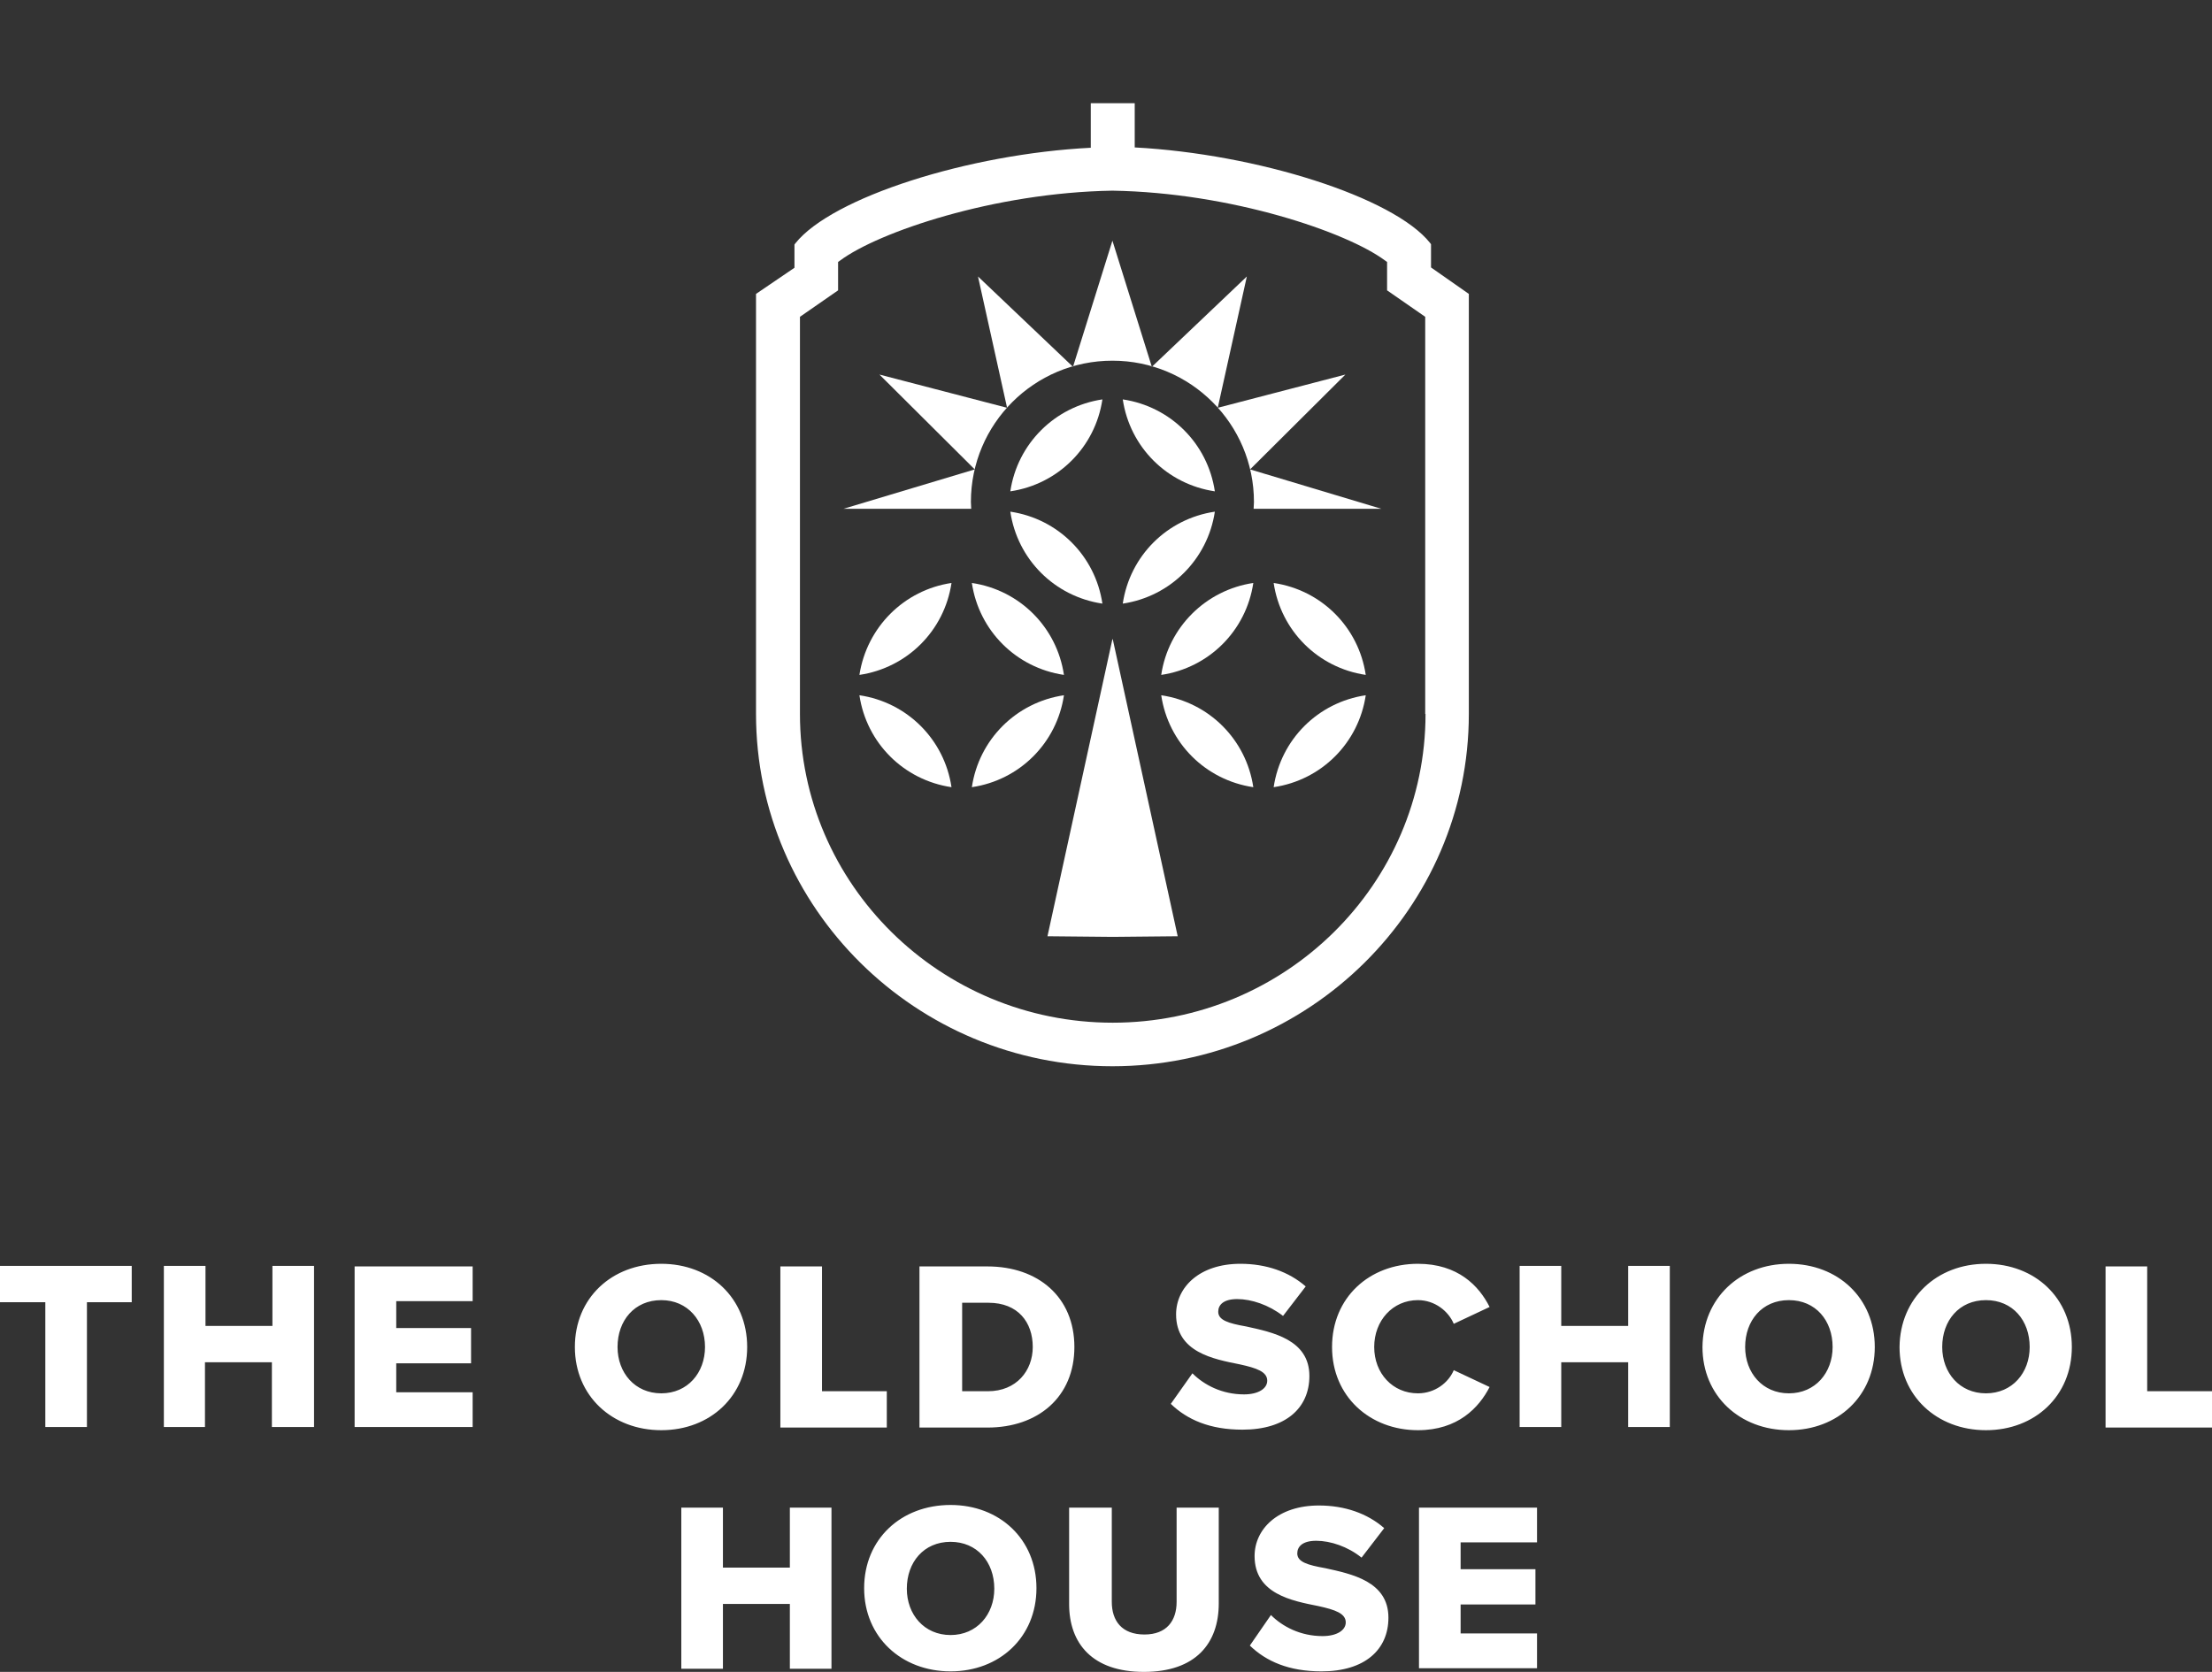
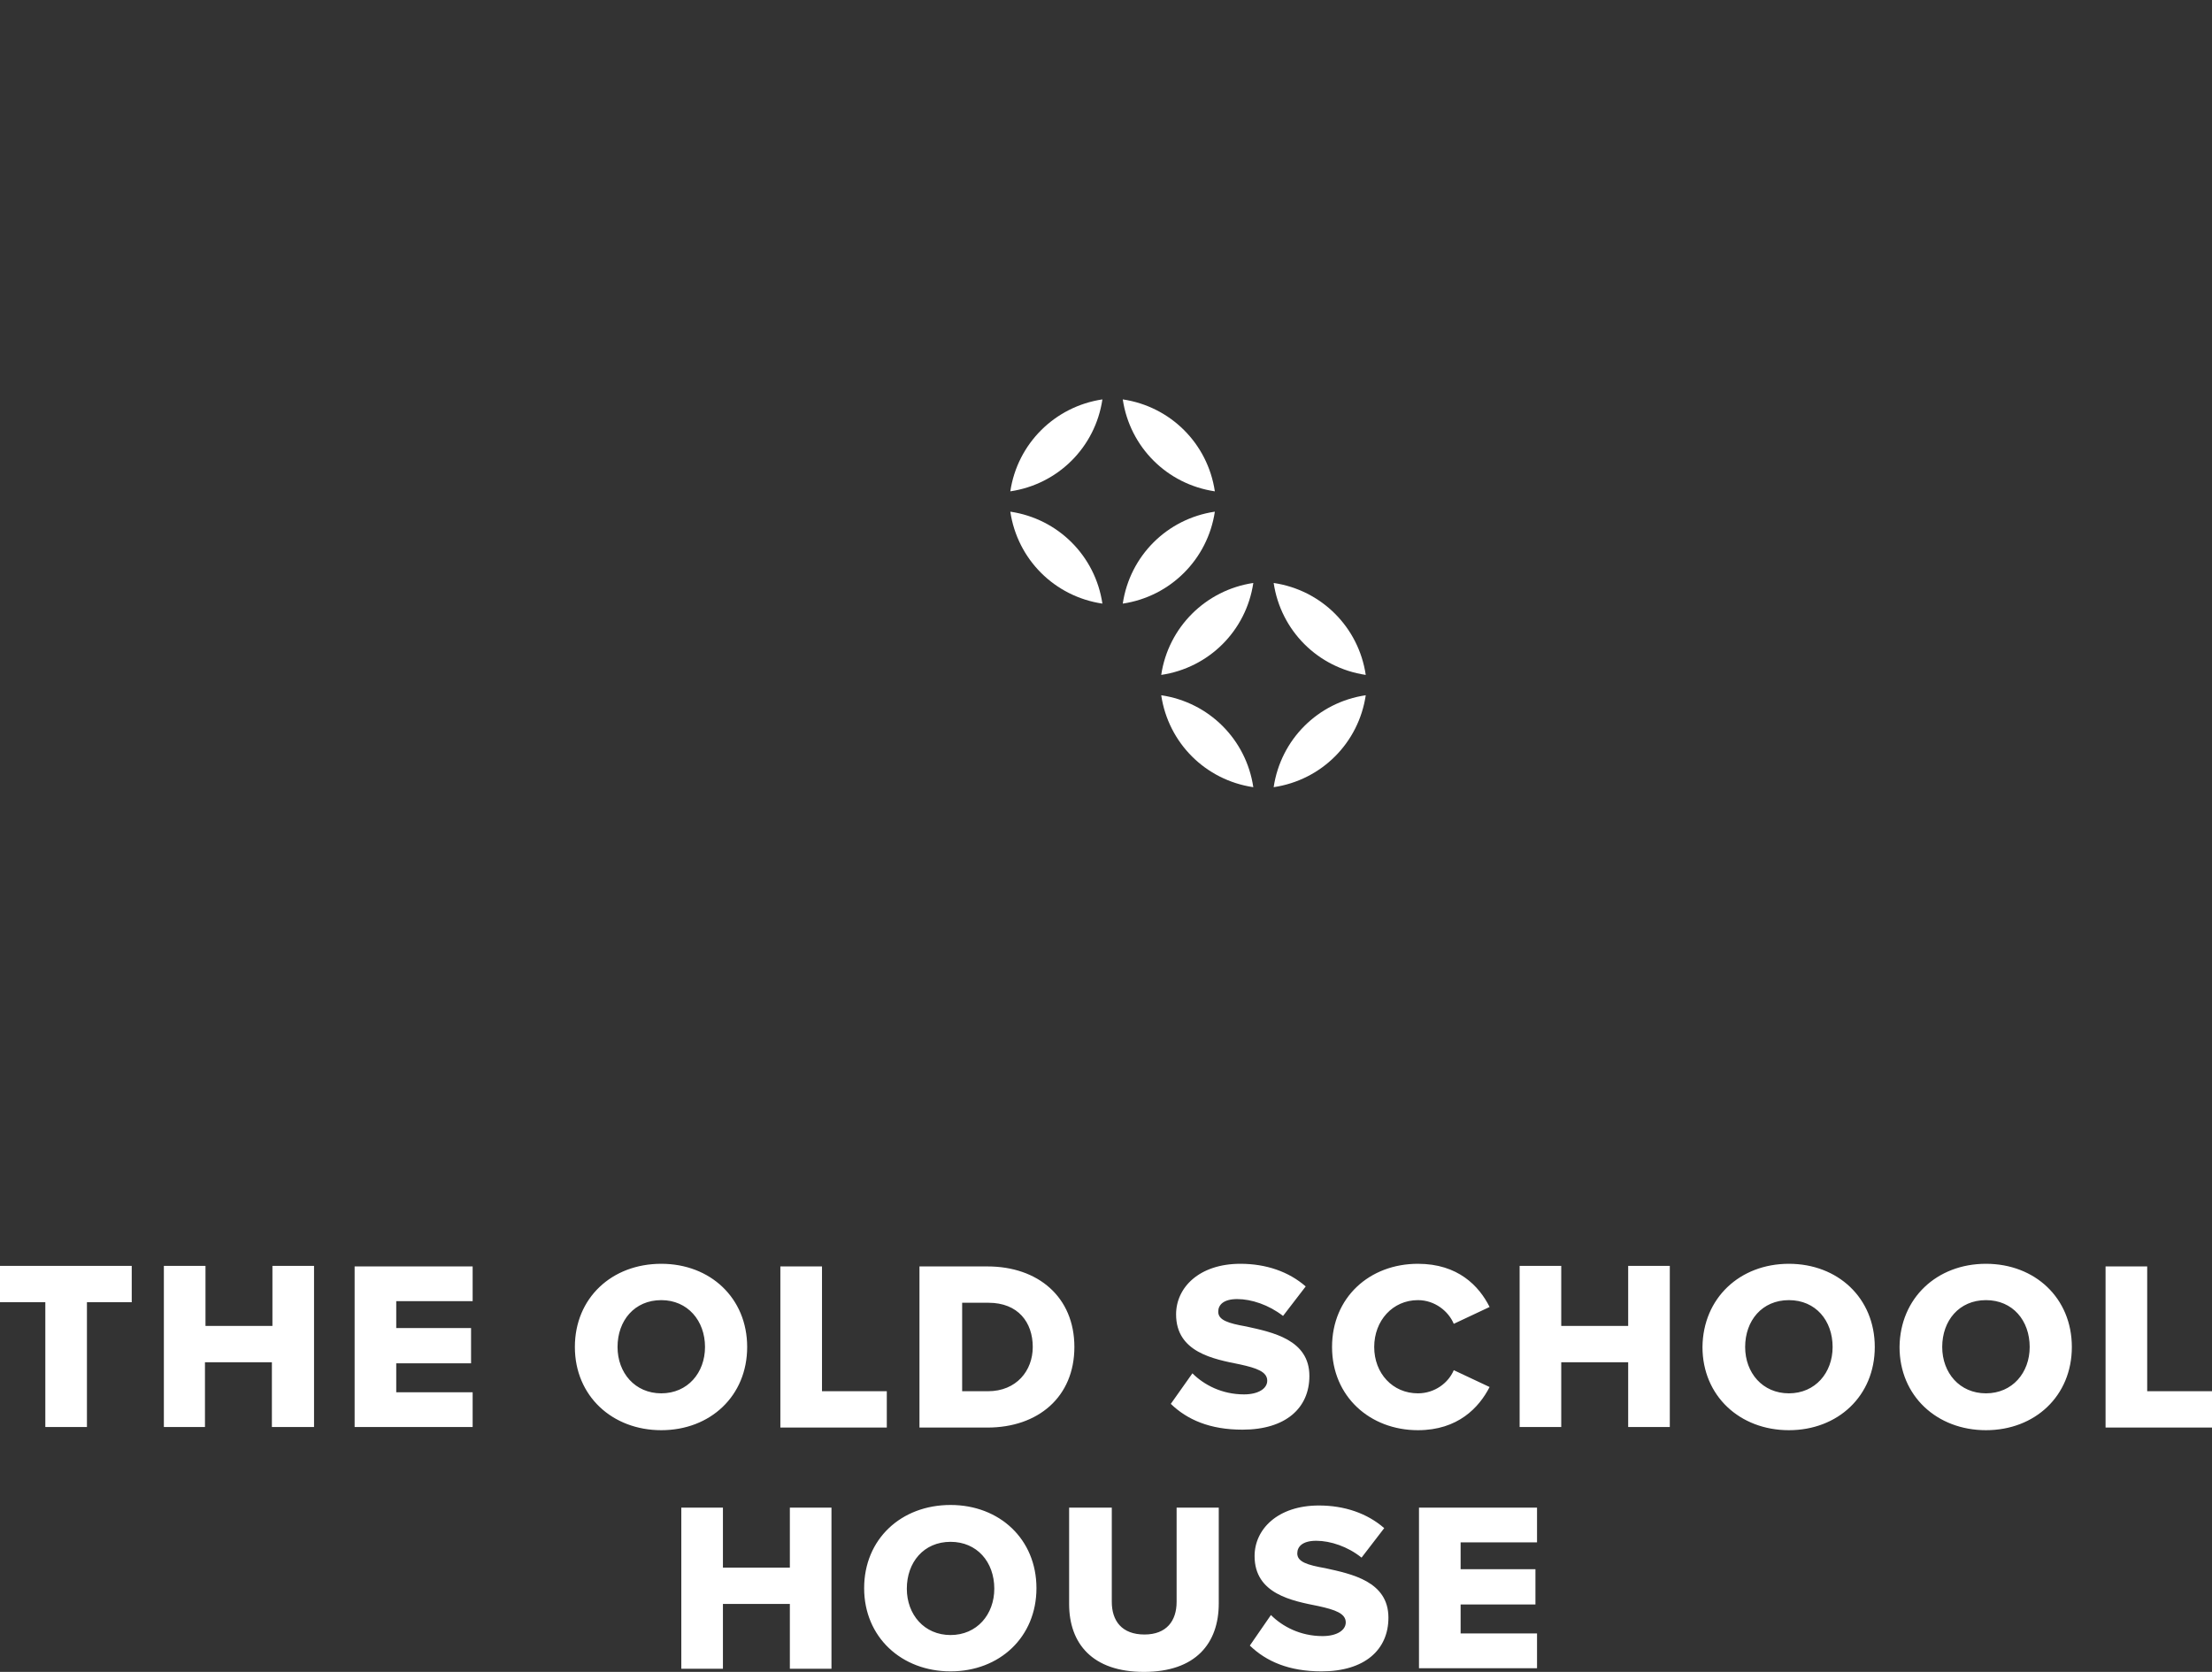
<svg xmlns="http://www.w3.org/2000/svg" width="168" height="127" viewBox="0 0 168 127" fill="none">
  <rect x="0" y="0" width="168" height="127" fill="#333333" stroke="none" />
  <path d="M95.188 59.796C91.556 59.257 88.733 56.438 88.194 52.812C91.826 53.351 94.648 56.169 95.188 59.796ZM88.194 51.267C91.826 50.728 94.648 47.91 95.188 44.283C91.58 44.822 88.733 47.641 88.194 51.267ZM96.734 59.796C100.366 59.257 103.188 56.438 103.728 52.812C100.096 53.351 97.274 56.169 96.734 59.796ZM103.728 51.267C103.188 47.641 100.366 44.822 96.734 44.283C97.274 47.91 100.096 50.728 103.728 51.267Z" fill="white" />
  <path d="M85.273 30.339C88.905 30.878 91.727 33.696 92.267 37.323C88.635 36.784 85.813 33.966 85.273 30.339ZM92.267 38.867C88.635 39.406 85.813 42.224 85.273 45.852C88.905 45.312 91.727 42.47 92.267 38.867ZM76.733 37.323C80.365 36.784 83.187 33.966 83.727 30.339C80.119 30.878 77.273 33.696 76.733 37.323ZM76.733 38.867C77.273 42.494 80.095 45.312 83.727 45.852C83.187 42.224 80.365 39.406 76.733 38.867Z" fill="white" />
-   <path d="M72.266 59.796C68.634 59.257 65.812 56.438 65.272 52.812C68.904 53.351 71.726 56.169 72.266 59.796ZM73.812 59.796C77.444 59.257 80.267 56.438 80.806 52.812C77.174 53.351 74.352 56.169 73.812 59.796ZM65.272 51.267C68.904 50.728 71.726 47.91 72.266 44.283C68.659 44.822 65.836 47.641 65.272 51.267ZM73.812 44.283C74.352 47.91 77.174 50.728 80.806 51.267C80.267 47.641 77.444 44.822 73.812 44.283Z" fill="white" />
-   <path d="M95.212 38.647C95.212 38.475 95.237 38.303 95.237 38.132C95.237 32.201 90.427 27.398 84.488 27.398C78.549 27.398 73.739 32.201 73.739 38.132C73.739 38.303 73.763 38.475 73.763 38.647H64.069L74.033 35.657L66.793 28.452L76.487 30.976L74.278 21.002L81.494 27.864L84.488 18.282L87.482 27.864L94.697 21.002L92.488 30.976L102.182 28.452L94.942 35.657L104.906 38.647H95.212Z" fill="white" />
-   <path d="M84.512 48.547V48.572L84.488 48.547L79.555 71.118L84.512 71.167L89.445 71.118L84.512 48.547Z" fill="white" />
-   <path d="M108.685 20.316V18.551L108.612 18.453C105.839 14.973 95.458 11.69 86.181 11.199V7.842H82.844V11.224C73.567 11.69 63.186 14.998 60.413 18.478L60.339 18.576V20.34L57.419 22.325V54.233C57.419 68.986 69.567 80.994 84.488 80.994C99.409 80.994 111.557 68.986 111.557 54.233V22.325L108.685 20.316ZM108.268 54.233C108.268 67.172 97.617 77.686 84.512 77.686C71.407 77.686 60.756 67.172 60.756 54.233V24.065L63.652 22.056V19.899L63.824 19.777C66.695 17.645 75.457 14.63 84.488 14.483C93.543 14.63 102.305 17.645 105.176 19.777L105.348 19.899V22.056L108.244 24.065V54.233H108.268Z" fill="white" />
  <path d="M3.442 98.92H0V96.16H10.005V98.92H6.603V108.4H3.442V98.92ZM20.65 103.48H15.567V108.4H12.446V96.16H15.607V100.72H20.69V96.16H23.851V108.4H20.65V103.48ZM26.933 96.2H35.897V98.84H30.094V100.88H35.777V103.56H30.094V105.76H35.897V108.4H26.933V96.2ZM50.224 96C53.946 96 56.747 98.6 56.747 102.32C56.747 106.04 53.946 108.64 50.224 108.64C46.502 108.64 43.661 106.04 43.661 102.32C43.661 98.6 46.462 96 50.224 96ZM50.224 98.76C48.183 98.76 46.902 100.32 46.902 102.32C46.902 104.28 48.223 105.84 50.224 105.84C52.225 105.84 53.545 104.28 53.545 102.32C53.545 100.32 52.225 98.76 50.224 98.76ZM59.268 96.2H62.43V105.68H67.352V108.44H59.268V96.2ZM69.873 96.2H74.996C78.838 96.2 81.599 98.52 81.599 102.32C81.599 106.12 78.838 108.44 74.996 108.44H69.833V96.2H69.873ZM75.036 105.68C77.197 105.68 78.437 104.12 78.437 102.32C78.437 100.44 77.317 98.96 75.076 98.96H73.075V105.68H75.036ZM90.563 104.32C91.444 105.2 92.804 105.92 94.485 105.92C95.566 105.92 96.246 105.48 96.246 104.88C96.246 104.2 95.445 103.92 94.165 103.64C92.164 103.24 89.323 102.72 89.323 99.84C89.323 97.8 91.083 96 94.205 96C96.166 96 97.887 96.6 99.167 97.72L97.446 99.96C96.366 99.12 95.045 98.68 93.965 98.68C92.924 98.68 92.524 99.12 92.524 99.64C92.524 100.28 93.284 100.52 94.645 100.76C96.646 101.2 99.447 101.76 99.447 104.52C99.447 106.96 97.647 108.6 94.365 108.6C91.884 108.6 90.163 107.84 88.922 106.64L90.563 104.32ZM101.168 102.32C101.168 98.56 104.01 96 107.691 96C110.733 96 112.333 97.68 113.134 99.28L110.413 100.56C110.012 99.6 108.972 98.76 107.691 98.76C105.77 98.76 104.37 100.32 104.37 102.32C104.37 104.32 105.77 105.84 107.691 105.84C108.972 105.84 110.012 105.04 110.413 104.08L113.134 105.36C112.333 106.92 110.733 108.64 107.691 108.64C104.05 108.64 101.168 106.08 101.168 102.32ZM123.659 103.48H118.576V108.4H115.415V96.16H118.576V100.72H123.659V96.16H126.82V108.4H123.659V103.48ZM135.865 96C139.586 96 142.388 98.6 142.388 102.32C142.388 106.04 139.586 108.64 135.865 108.64C132.143 108.64 129.302 106.04 129.302 102.32C129.342 98.6 132.143 96 135.865 96ZM135.865 98.76C133.824 98.76 132.543 100.32 132.543 102.32C132.543 104.28 133.864 105.84 135.865 105.84C137.866 105.84 139.186 104.28 139.186 102.32C139.186 100.32 137.906 98.76 135.865 98.76ZM150.832 96C154.554 96 157.355 98.6 157.355 102.32C157.355 106.04 154.554 108.64 150.832 108.64C147.11 108.64 144.269 106.04 144.269 102.32C144.309 98.6 147.11 96 150.832 96ZM150.832 98.76C148.791 98.76 147.51 100.32 147.51 102.32C147.51 104.28 148.831 105.84 150.832 105.84C152.833 105.84 154.153 104.28 154.153 102.32C154.153 100.32 152.873 98.76 150.832 98.76ZM159.916 96.2H163.078V105.68H168V108.44H159.916V96.2ZM59.989 121.84H54.906V126.76H51.745V114.52H54.906V119.08H59.989V114.52H63.15V126.76H59.989V121.84ZM72.194 114.32C75.916 114.32 78.718 116.92 78.718 120.64C78.718 124.36 75.916 126.96 72.194 126.96C68.473 126.96 65.631 124.36 65.631 120.64C65.631 116.92 68.433 114.32 72.194 114.32ZM72.194 117.12C70.153 117.12 68.873 118.68 68.873 120.68C68.873 122.64 70.193 124.2 72.194 124.2C74.195 124.2 75.516 122.64 75.516 120.68C75.516 118.64 74.195 117.12 72.194 117.12ZM81.239 114.52H84.44V121.68C84.44 123.12 85.201 124.16 86.921 124.16C88.602 124.16 89.363 123.12 89.363 121.68V114.52H92.564V121.8C92.564 124.84 90.803 127 86.881 127C82.96 127 81.199 124.84 81.199 121.84V114.52H81.239ZM96.526 122.68C97.406 123.56 98.767 124.28 100.448 124.28C101.528 124.28 102.209 123.84 102.209 123.24C102.209 122.56 101.408 122.28 100.128 122C98.127 121.6 95.285 121.08 95.285 118.2C95.285 116.16 97.046 114.36 100.168 114.36C102.129 114.36 103.849 114.96 105.13 116.08L103.409 118.32C102.369 117.48 101.048 117.04 99.968 117.04C98.927 117.04 98.527 117.48 98.527 118C98.527 118.64 99.287 118.88 100.648 119.12C102.649 119.56 105.45 120.12 105.45 122.88C105.45 125.32 103.649 126.96 100.368 126.96C97.887 126.96 96.166 126.2 94.925 125L96.526 122.68ZM107.771 114.52H116.736V117.16H110.933V119.2H116.616V121.88H110.933V124.08H116.736V126.72H107.771V114.52Z" fill="white" />
</svg>